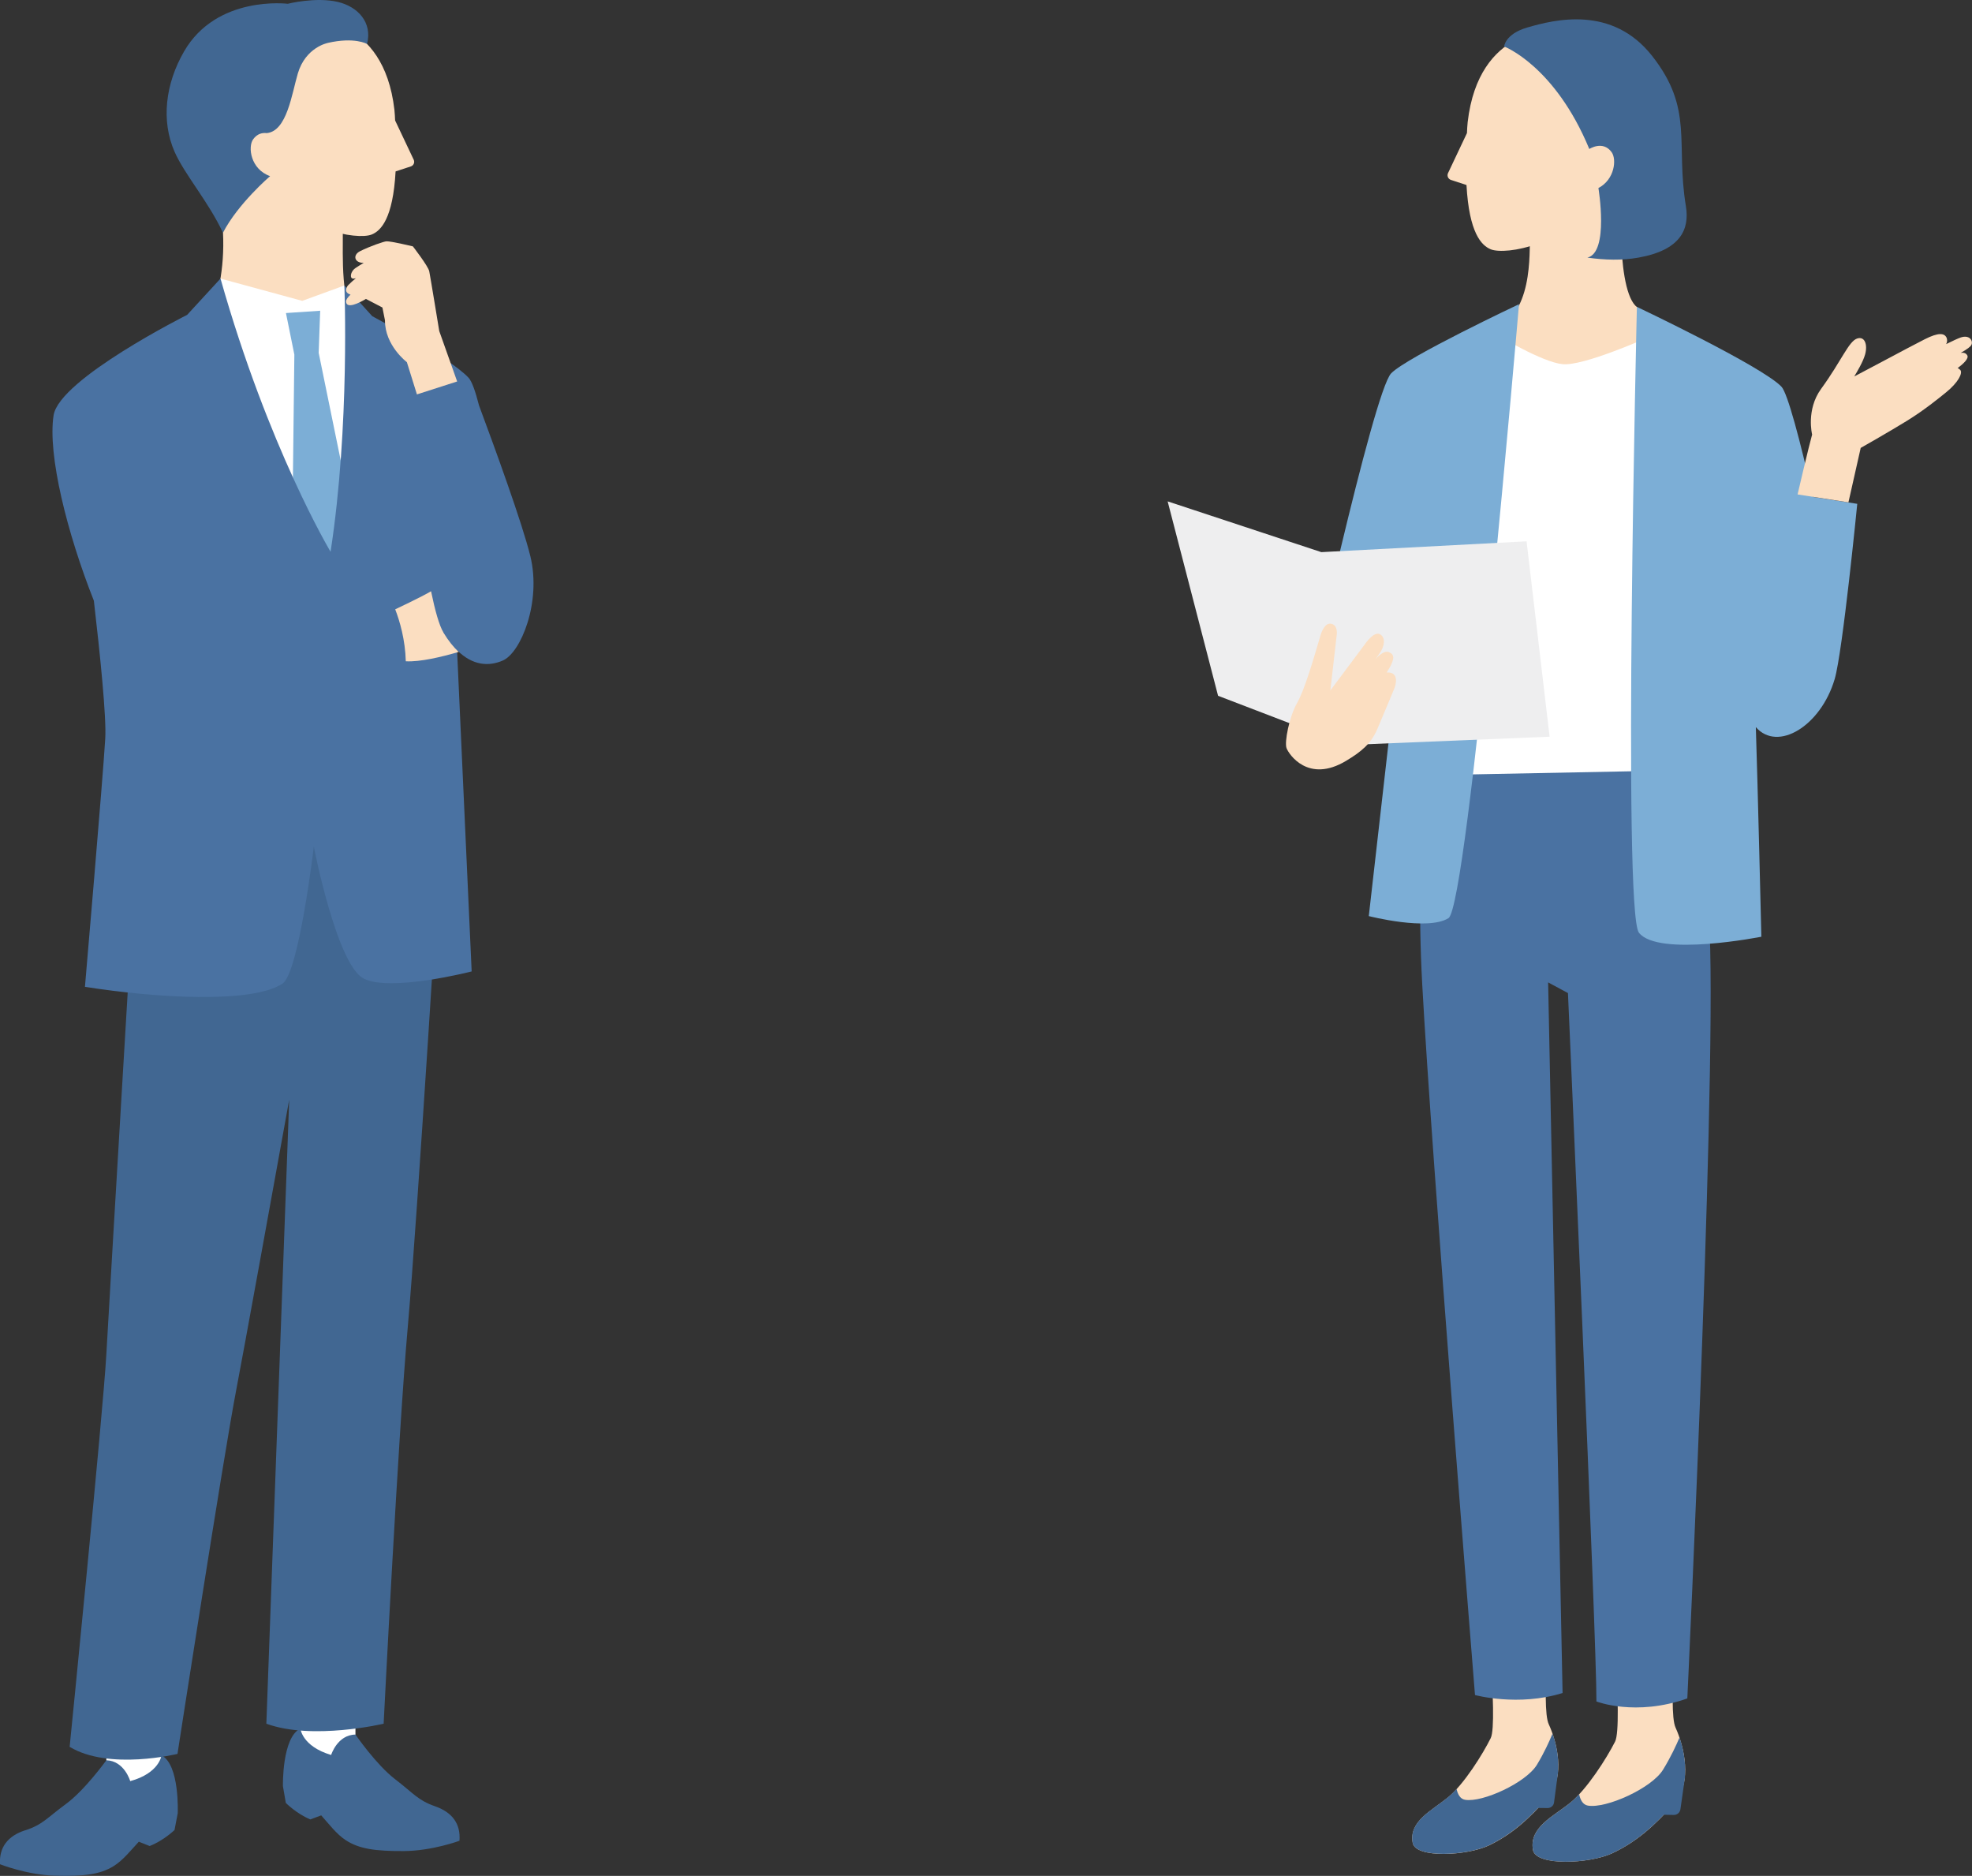
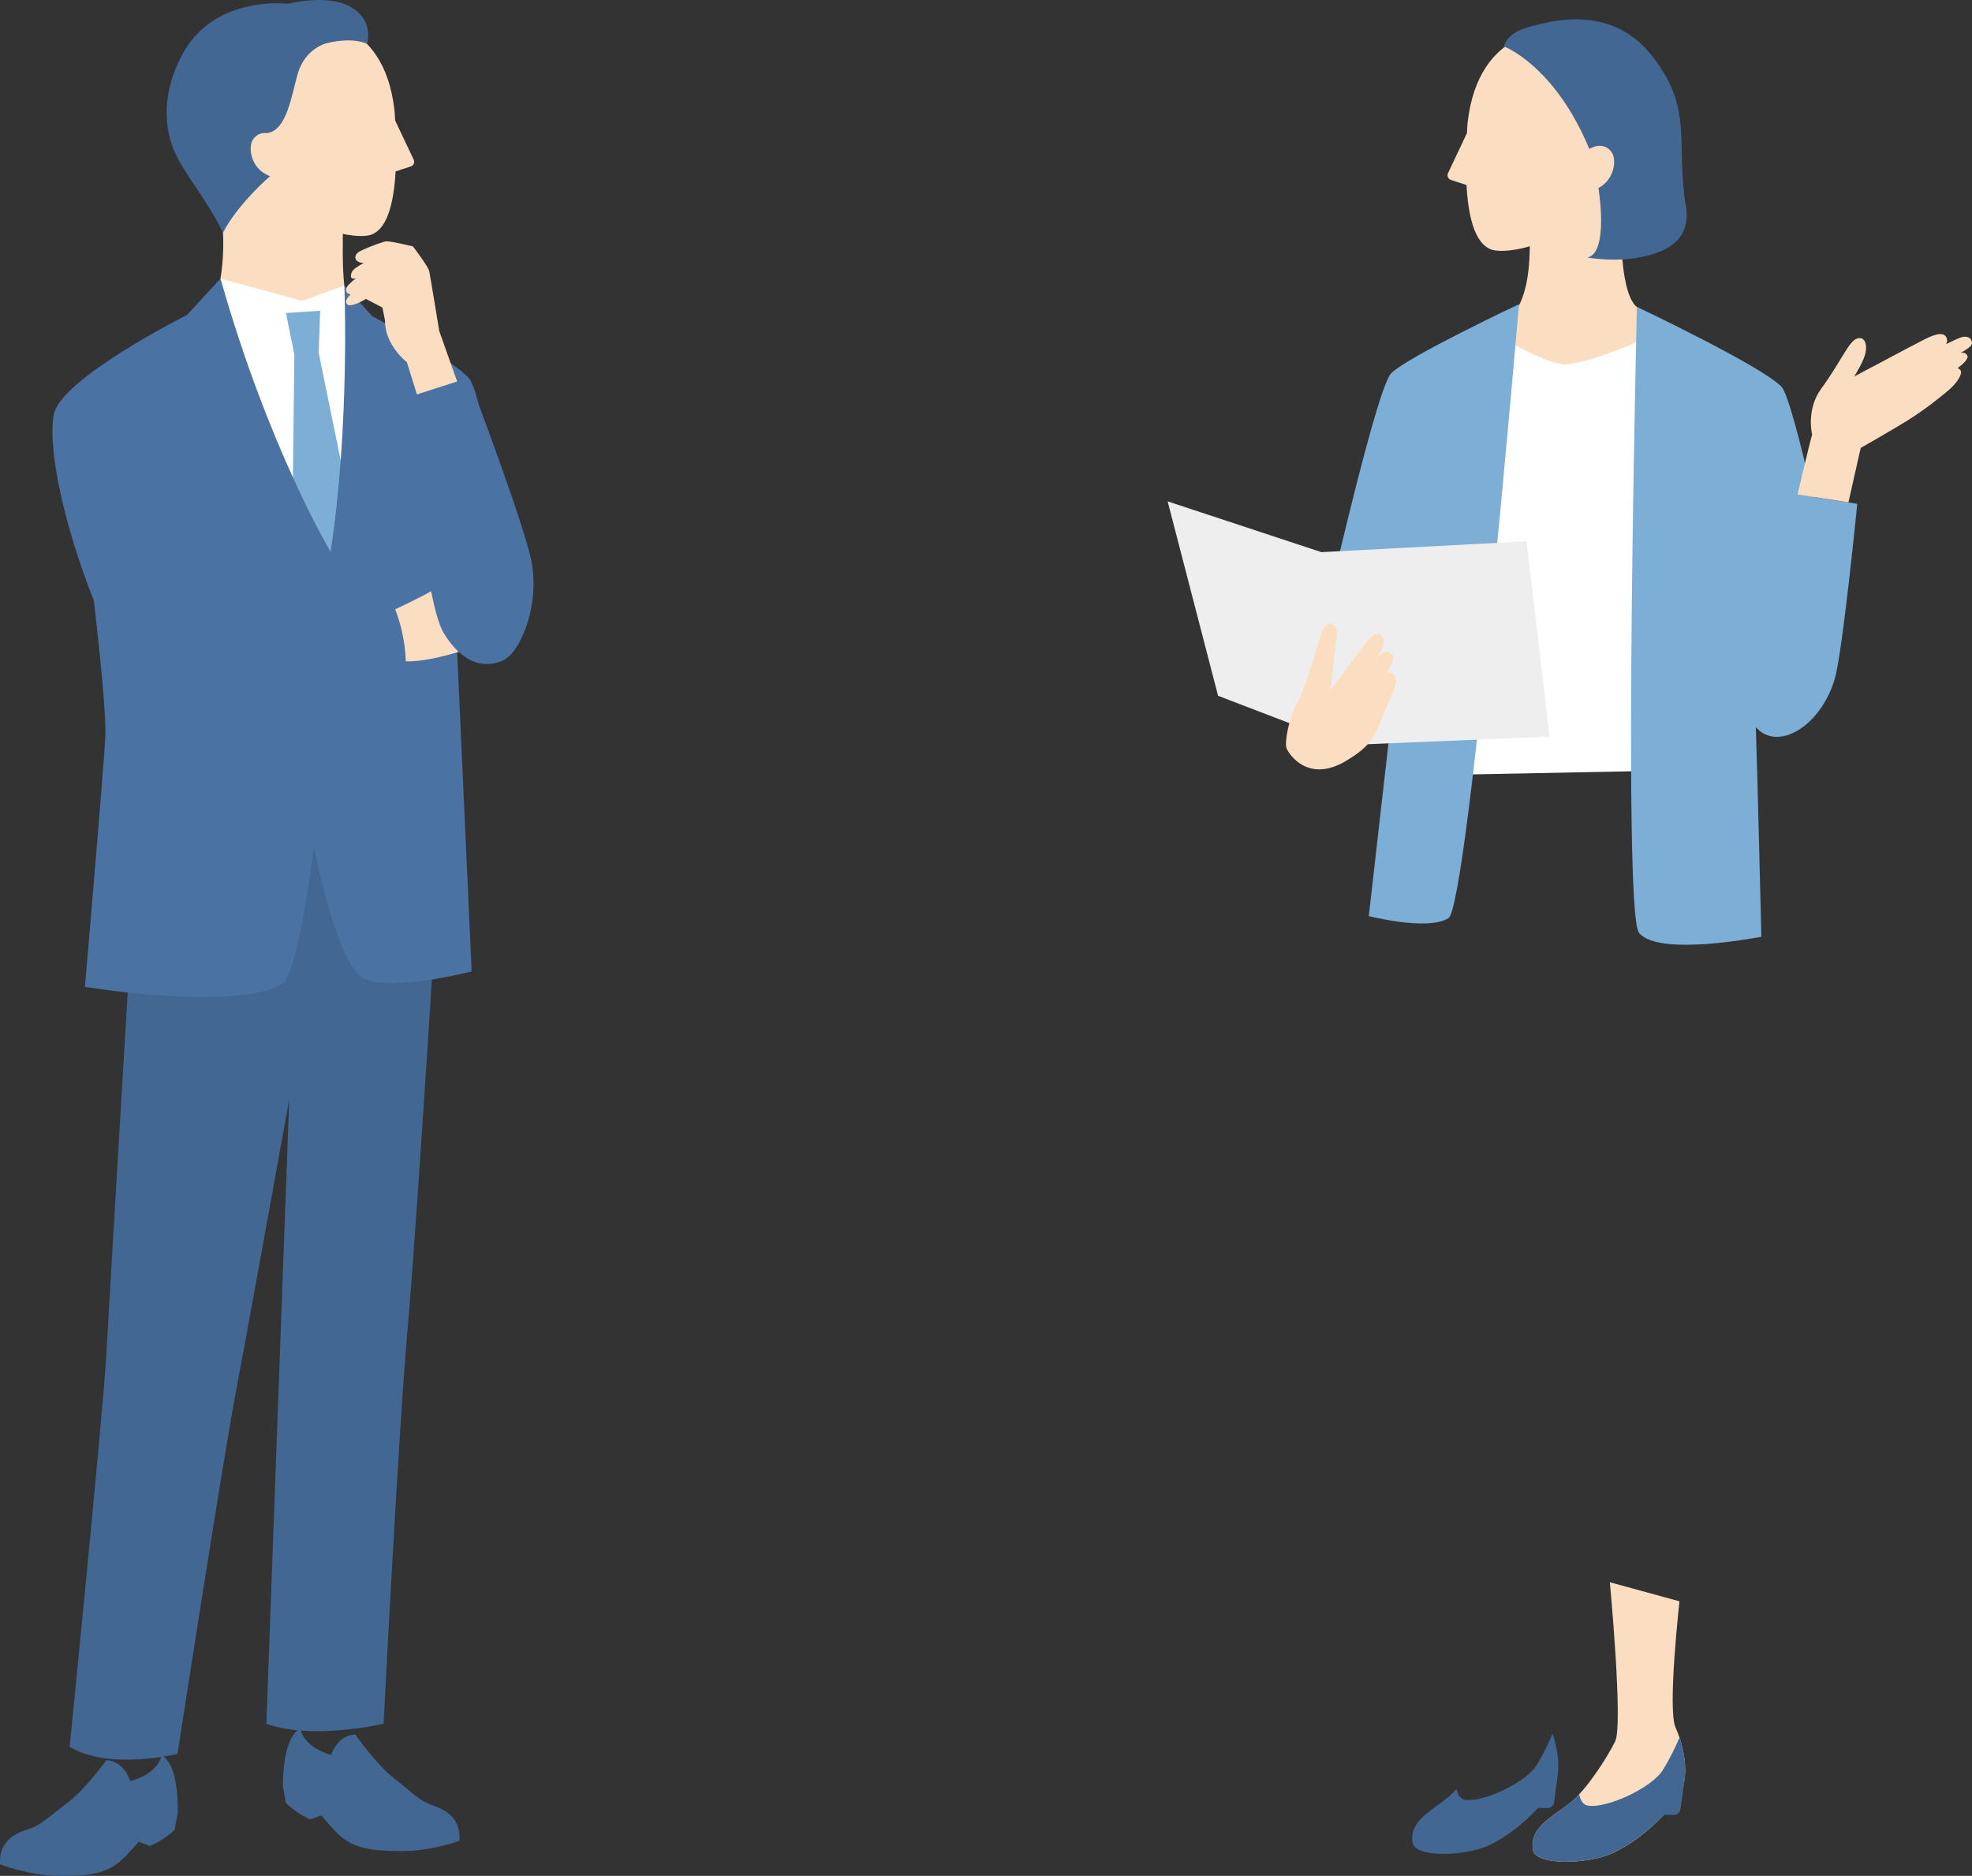
<svg xmlns="http://www.w3.org/2000/svg" id="_レイヤー_2" data-name="レイヤー 2" viewBox="0 0 417.64 397.24">
  <rect x="0" y="0" width="417.64" height="397.24" fill="#333333" stroke="none" />
  <defs>
    <style>
      .cls-1 {
        fill: #416792;
      }

      .cls-2 {
        fill: #4a72a2;
      }

      .cls-3 {
        fill: #fbdec1;
      }

      .cls-4 {
        fill: #fff;
      }

      .cls-5 {
        fill: #7caed6;
      }

      .cls-6 {
        fill: #eeeeef;
      }
    </style>
  </defs>
  <g id="people">
    <g>
-       <path class="cls-3" d="M314.36,335.64s3.01,29.08,1.35,32.42c-1.66,3.35-5.64,9.76-9.04,12.55s-8.32,5.04-7.48,9.63c.61,3.33,11.53,2.73,16.1.56,4.99-2.37,8.7-5.81,12.52-10.2,3.82-4.4,1.89-11.83.19-15.48-1.71-3.66.58-25.71.58-25.71l-14.22-3.76Z" />
      <path class="cls-1" d="M328.8,367.12c-.63,1.53-1.73,3.98-3.3,6.58-2.29,3.79-11.52,8.05-15.23,7.42-1.03-.17-1.54-1.18-1.79-2.28-.61.67-1.23,1.27-1.82,1.76-3.4,2.79-8.32,5.04-7.48,9.63.61,3.33,11.53,2.73,16.1.56,4.1-1.95,7.32-4.62,10.46-7.94l2.03.02c.68,0,1.26-.49,1.35-1.17l.89-6.71-.04.02c.23-2.75-.38-5.65-1.17-7.91Z" />
      <path class="cls-3" d="M340.94,335.05s2.87,30.29,1.11,33.75c-1.75,3.47-5.96,10.11-9.52,12.98-3.56,2.87-8.71,5.17-7.87,9.96.6,3.47,11.97,2.95,16.75.72,5.22-2.43,9.1-5.96,13.12-10.51,4.02-4.54,2.08-12.29.33-16.11s.83-26.75.83-26.75l-14.77-4.04Z" />
      <path class="cls-1" d="M355.69,367.94c-.67,1.59-1.83,4.12-3.49,6.82-2.41,3.92-12.06,8.27-15.92,7.59-1.07-.19-1.6-1.24-1.84-2.39-.64.69-1.29,1.31-1.91,1.82-3.56,2.87-8.71,5.17-7.87,9.96.6,3.47,11.97,2.95,16.75.72,4.28-1.99,7.66-4.74,10.96-8.17l2.11.04c.71.01,1.31-.5,1.41-1.2l.99-6.97-.04.02c.26-2.86-.35-5.88-1.14-8.25Z" />
-       <path class="cls-2" d="M303.53,157.59s-4.1,18.2-2.32,50.92c1.97,36.36,11.17,150.43,11.17,150.43,0,0,9.18,2.49,18.55-.43l-3.06-150.48,4.2,2.26s6.11,137.43,6.03,150.01c0,0,8.27,3.24,19.25-.64,0,0,6.98-146.64,4.35-167.7-2.32-18.52-2.41-25.88-5.07-39.06l-53.1,4.69Z" />
      <path class="cls-3" d="M346.34,64.72l7.24,6.37-28.63,20.04-11.47-20.71c10.94-1.1,10.43-15.19,10.53-19.8v-12.37h19.48s-1.49,21.86,2.85,26.47Z" />
      <path class="cls-4" d="M348.51,71.66s-13.18,5.88-17.56,5.46c-4.38-.42-13.77-6.15-13.77-6.15l-7.34,93.05,37.89-.74.78-91.62Z" />
      <path class="cls-3" d="M335.91,42.21c-3.52,9.52-17.01,11.89-20.2,10.58-1.96-.81-4.57-3.44-5.13-13.61l-3.29-1.08c-.6-.2-.89-.87-.62-1.44l4.01-8.48c.04-.75.06-1.52.15-2.31,2.35-20.34,18.22-19.39,18.22-19.39,0,0,14.08-.78,18.01,13.8,4.23,15.73-11.16,21.94-11.16,21.94Z" />
      <path class="cls-5" d="M383.94,105.21c-2.69-11.93-5.36-21.97-6.65-23.32-4.12-4.34-30.62-16.91-30.62-16.91,0,0-3.05,128.1.43,132.53,4.08,5.19,25.93.85,25.93.85,0,0-.79-33.09-1.17-44.39,4.61,5.32,13.75-.2,16.7-10.17,1.69-5.72,4.78-37.11,4.78-37.11l-9.39-1.46Z" />
-       <path class="cls-5" d="M294.64,79.04c-3.8,3.86-18.48,70.97-18.48,70.97l18.7.33-4.97,43.65s12.51,3.21,16.88.43c4.12-2.62,14.93-130,14.93-130,0,0-23.62,11.13-27.06,14.62Z" />
+       <path class="cls-5" d="M294.64,79.04c-3.8,3.86-18.48,70.97-18.48,70.97l18.7.33-4.97,43.65s12.51,3.21,16.88.43c4.12-2.62,14.93-130,14.93-130,0,0-23.62,11.13-27.06,14.62" />
      <polygon class="cls-6" points="247.29 106.17 279.84 116.92 323.31 114.63 328.18 156 285.18 157.77 257.97 147.34 247.29 106.17" />
      <path class="cls-3" d="M294.23,138.12c-1.28-.61-2.93,1.51-2.93,1.51.64-.93,1.05-1.54,1.05-1.54.71-1.05,1.25-3-.06-3.77-1.32-.77-3.24,2.12-3.24,2.12l-7.3,9.77c.54-4.57,1.37-11.95,1.37-11.95.08-1.23-.34-2.03-1.24-2.18-1.48-.25-2.2,2.41-2.2,2.41-1.6,5.41-3.36,11.53-5,14.42-1.64,2.89-2.69,8.24-2.21,9.52s4.59,7.51,12.62,2.68c3.27-1.97,5.28-3.63,6.62-6.76,2.04-4.76,2.4-5.76,3.62-8.64,0,0,1.39-3.51-1.65-3.3h0c.44-.72.76-1.25.84-1.42.65-1.4.91-2.3-.29-2.87Z" />
      <path class="cls-3" d="M415.21,71.48c-.56.19-1.69.72-3.05,1.39.39-.67.11-1.32.11-1.32-.46-1.06-1.75-1.17-4.62.28-1.76.89-5.25,2.74-7.68,4.04-1.91,1.03-5.35,2.84-7.27,3.85.61-1.01,1.88-3.12,2.31-4.69.55-2.03-.06-3.87-1.68-3.35-1.81.58-3.31,4.71-7.65,10.67-3.22,4.43-1.9,9.67-1.9,9.67-.74,2.63-3.08,12.68-3.08,12.68l10.77,1.68,2.6-11.53s5.86-3.31,9.86-5.78c3.62-2.24,6.65-4.71,8.26-6.02,2.5-2.03,3.54-4.05,2.98-4.69-.18-.21-.37-.34-.58-.4,1.22-.92,2.43-2.05,2.05-2.71-.31-.53-.83-.62-1.38-.53,1.45-.82,2.09-1.33,2.27-1.72.37-.81-.38-2.19-2.33-1.52Z" />
      <path class="cls-1" d="M318.55,9.84s10.74,4.07,18.04,21.71c0,0,2.89-1.9,4.74.69,1.08,1.51.64,5.78-2.81,7.58,0,0,2.29,13.69-2.34,14.73,3.73.53,7.37.62,10.83,0,8.98-1.6,10.83-6.05,10.04-10.87-2.22-13.42,1.71-20.55-7.14-31.82-8.45-10.76-20.62-7.74-26.48-6.03-4.66,1.36-4.88,4.01-4.88,4.01Z" />
    </g>
    <g>
-       <polygon class="cls-4" points="22.52 372.75 22.72 363.54 34.8 363.79 34.2 371.73 34.23 378.74 25.76 381.34 22.52 372.75" />
      <path class="cls-1" d="M5.36,387.58c3.68-1.19,4.55-2.6,8.59-5.56,4.04-2.96,8.57-9.27,8.57-9.27,3.84.13,5.06,4.42,5.06,4.42,6.21-1.7,6.62-5.45,6.62-5.45,3.89,1.96,3.44,12.26,3.44,12.26l-.68,3.54s-2.29,2.24-5.27,3.39l-2.29-.91c-1.7,1.82-3.35,3.94-5.34,5.17-2.87,1.77-6.28,2.18-12.31,2.03-6-.15-11.75-2.43-11.75-2.43-.21-3.61,1.67-6.01,5.35-7.2Z" />
-       <polygon class="cls-4" points="75.28 367.31 75.28 358.09 63.19 358.09 63.62 366.04 63.45 373.05 71.86 375.83 75.28 367.31" />
      <path class="cls-1" d="M92.13,382.49c-3.65-1.27-4.49-2.69-8.47-5.74-3.98-3.05-8.38-9.44-8.38-9.44-3.84.05-5.15,4.32-5.15,4.32-6.18-1.83-6.51-5.59-6.51-5.59-3.93,1.88-3.7,12.19-3.7,12.19l.61,3.55s2.25,2.28,5.19,3.5l2.31-.86c1.66,1.86,3.26,4.01,5.23,5.28,2.83,1.83,6.24,2.31,12.26,2.28,6-.03,11.79-2.18,11.79-2.18.28-3.61-1.54-6.04-5.19-7.31Z" />
      <path class="cls-1" d="M29.1,175.72s-5.92,98.99-6.58,111.1c-.66,12.11-7.77,83.09-7.77,83.09,8.37,5.06,22.84,1.49,22.84,1.49,0,0,9.72-62.9,12.41-76.9,1.64-8.53,7.88-42.98,11.25-61.63l-4.84,132.14c9.78,3.57,24.84,0,24.84,0,0,0,3.12-61.74,5.1-83.87,1.98-22.13,7.13-105.52,7.13-105.52l-64.38.11Z" />
      <path class="cls-3" d="M44.24,65.97c1.79-1.9,3.37-9.09,2.99-16.68v-15.29h25.37v15.53c.06,4.09-.57,14.91,3.07,19.71l-12.85,12.26-18.58-15.53Z" />
      <path class="cls-3" d="M58.94,39.28c3.45,9.34,16.69,11.66,19.81,10.37,1.92-.79,4.48-3.37,5.03-13.35l3.23-1.06c.59-.19.87-.85.61-1.41l-3.94-8.32c-.04-.74-.06-1.49-.15-2.27-2.31-19.94-17.87-19.01-17.87-19.01,0,0-13.81-.76-17.66,13.54-4.15,15.43,10.94,21.52,10.94,21.52Z" />
      <path class="cls-1" d="M69.36,9.11s-4.64.91-6.28,6.43c-1.29,4.36-2.31,12.27-6.61,12.65-.91-.11-2,.11-2.86,1.31-1.15,1.6-.56,6.33,3.59,7.8,0,0-6.84,5.87-9.98,11.99-3.03-6.52-8.1-12.3-10.23-17.11-2.92-6.62-1.96-14.45,2-21.3C45.92-1.09,60.94.8,60.94.8c0,0,5.92-1.5,10.62-.39,4.22,1,7.35,4.33,6.18,8.9,0,0-2.63-1.54-8.38-.21Z" />
      <polygon class="cls-4" points="46.69 58.99 64.01 63.71 72.92 60.46 77.99 98.12 71.83 128 53.1 97.28 46.69 58.99" />
      <polygon class="cls-5" points="73.29 103.03 67.49 74.71 67.81 65.8 60.56 66.29 62.34 75.1 62 104.01 70.73 122.61 73.29 103.03" />
      <path class="cls-2" d="M112.32,117.78c-1.69-6.94-7.61-23.17-10.87-31.92-.76-2.97-1.5-5.09-2.2-5.85-3.92-4.26-20.42-13.06-20.42-13.06l-5.9-6.49s1.21,29.62-2.92,56.38c0,0-13.17-21.98-23.31-57.85l-7.07,7.69s-27.09,13.58-28.28,21.27c-1.3,8.38,2.89,25.02,8.53,39.26,1.31,11.31,2.68,24.64,2.41,29.19-.5,8.44-4.3,52.57-4.3,52.57,14.86,2.34,35.26,3.62,41.83-.67,3.49-2.28,6.64-29.02,6.64-29.02,0,0,4.86,25.09,10.6,27.96,5.74,2.86,22.83-1.53,22.83-1.53l-3.09-68.02c3.33,3.31,6.76,3.46,9.7,2.18,3.8-1.66,8.19-12.35,5.82-22.09Z" />
      <path class="cls-3" d="M93.03,70.12s-1.9-11.59-2.12-12.67c-.22-1.09-3.47-5.28-3.47-5.28,0,0-4.58-1.1-5.57-1.07-.55.01-3.59,1.07-5.63,2.1-1.56.79-1.24,2.48.79,2.47-.51.29-1.04.63-1.69,1.05-.51.33-.9.85-1,1.45-.08.49.02,1.07,1.04.74h0c-.55.44-1.11.94-1.67,1.51,0,0-1.22,1.41.53,1.97-.56.53-.98,1.07-.95,1.48.08,1.63,2.8.28,4.21-.57l3.49,1.82.54,2.71c-.03,5.36,4.64,8.86,4.64,8.86l2.13,6.83,8.52-2.74-3.79-10.67Z" />
      <path class="cls-3" d="M93.91,133.93c-.9-1.49-1.78-4.67-2.62-8.73-1.98,1.19-7.59,3.83-7.59,3.83h0c.97,2.52,2.12,6.43,2.24,11h0c3.02.17,7.57-.91,11.2-1.98-1.1-1.02-2.18-2.36-3.24-4.11Z" />
    </g>
  </g>
</svg>